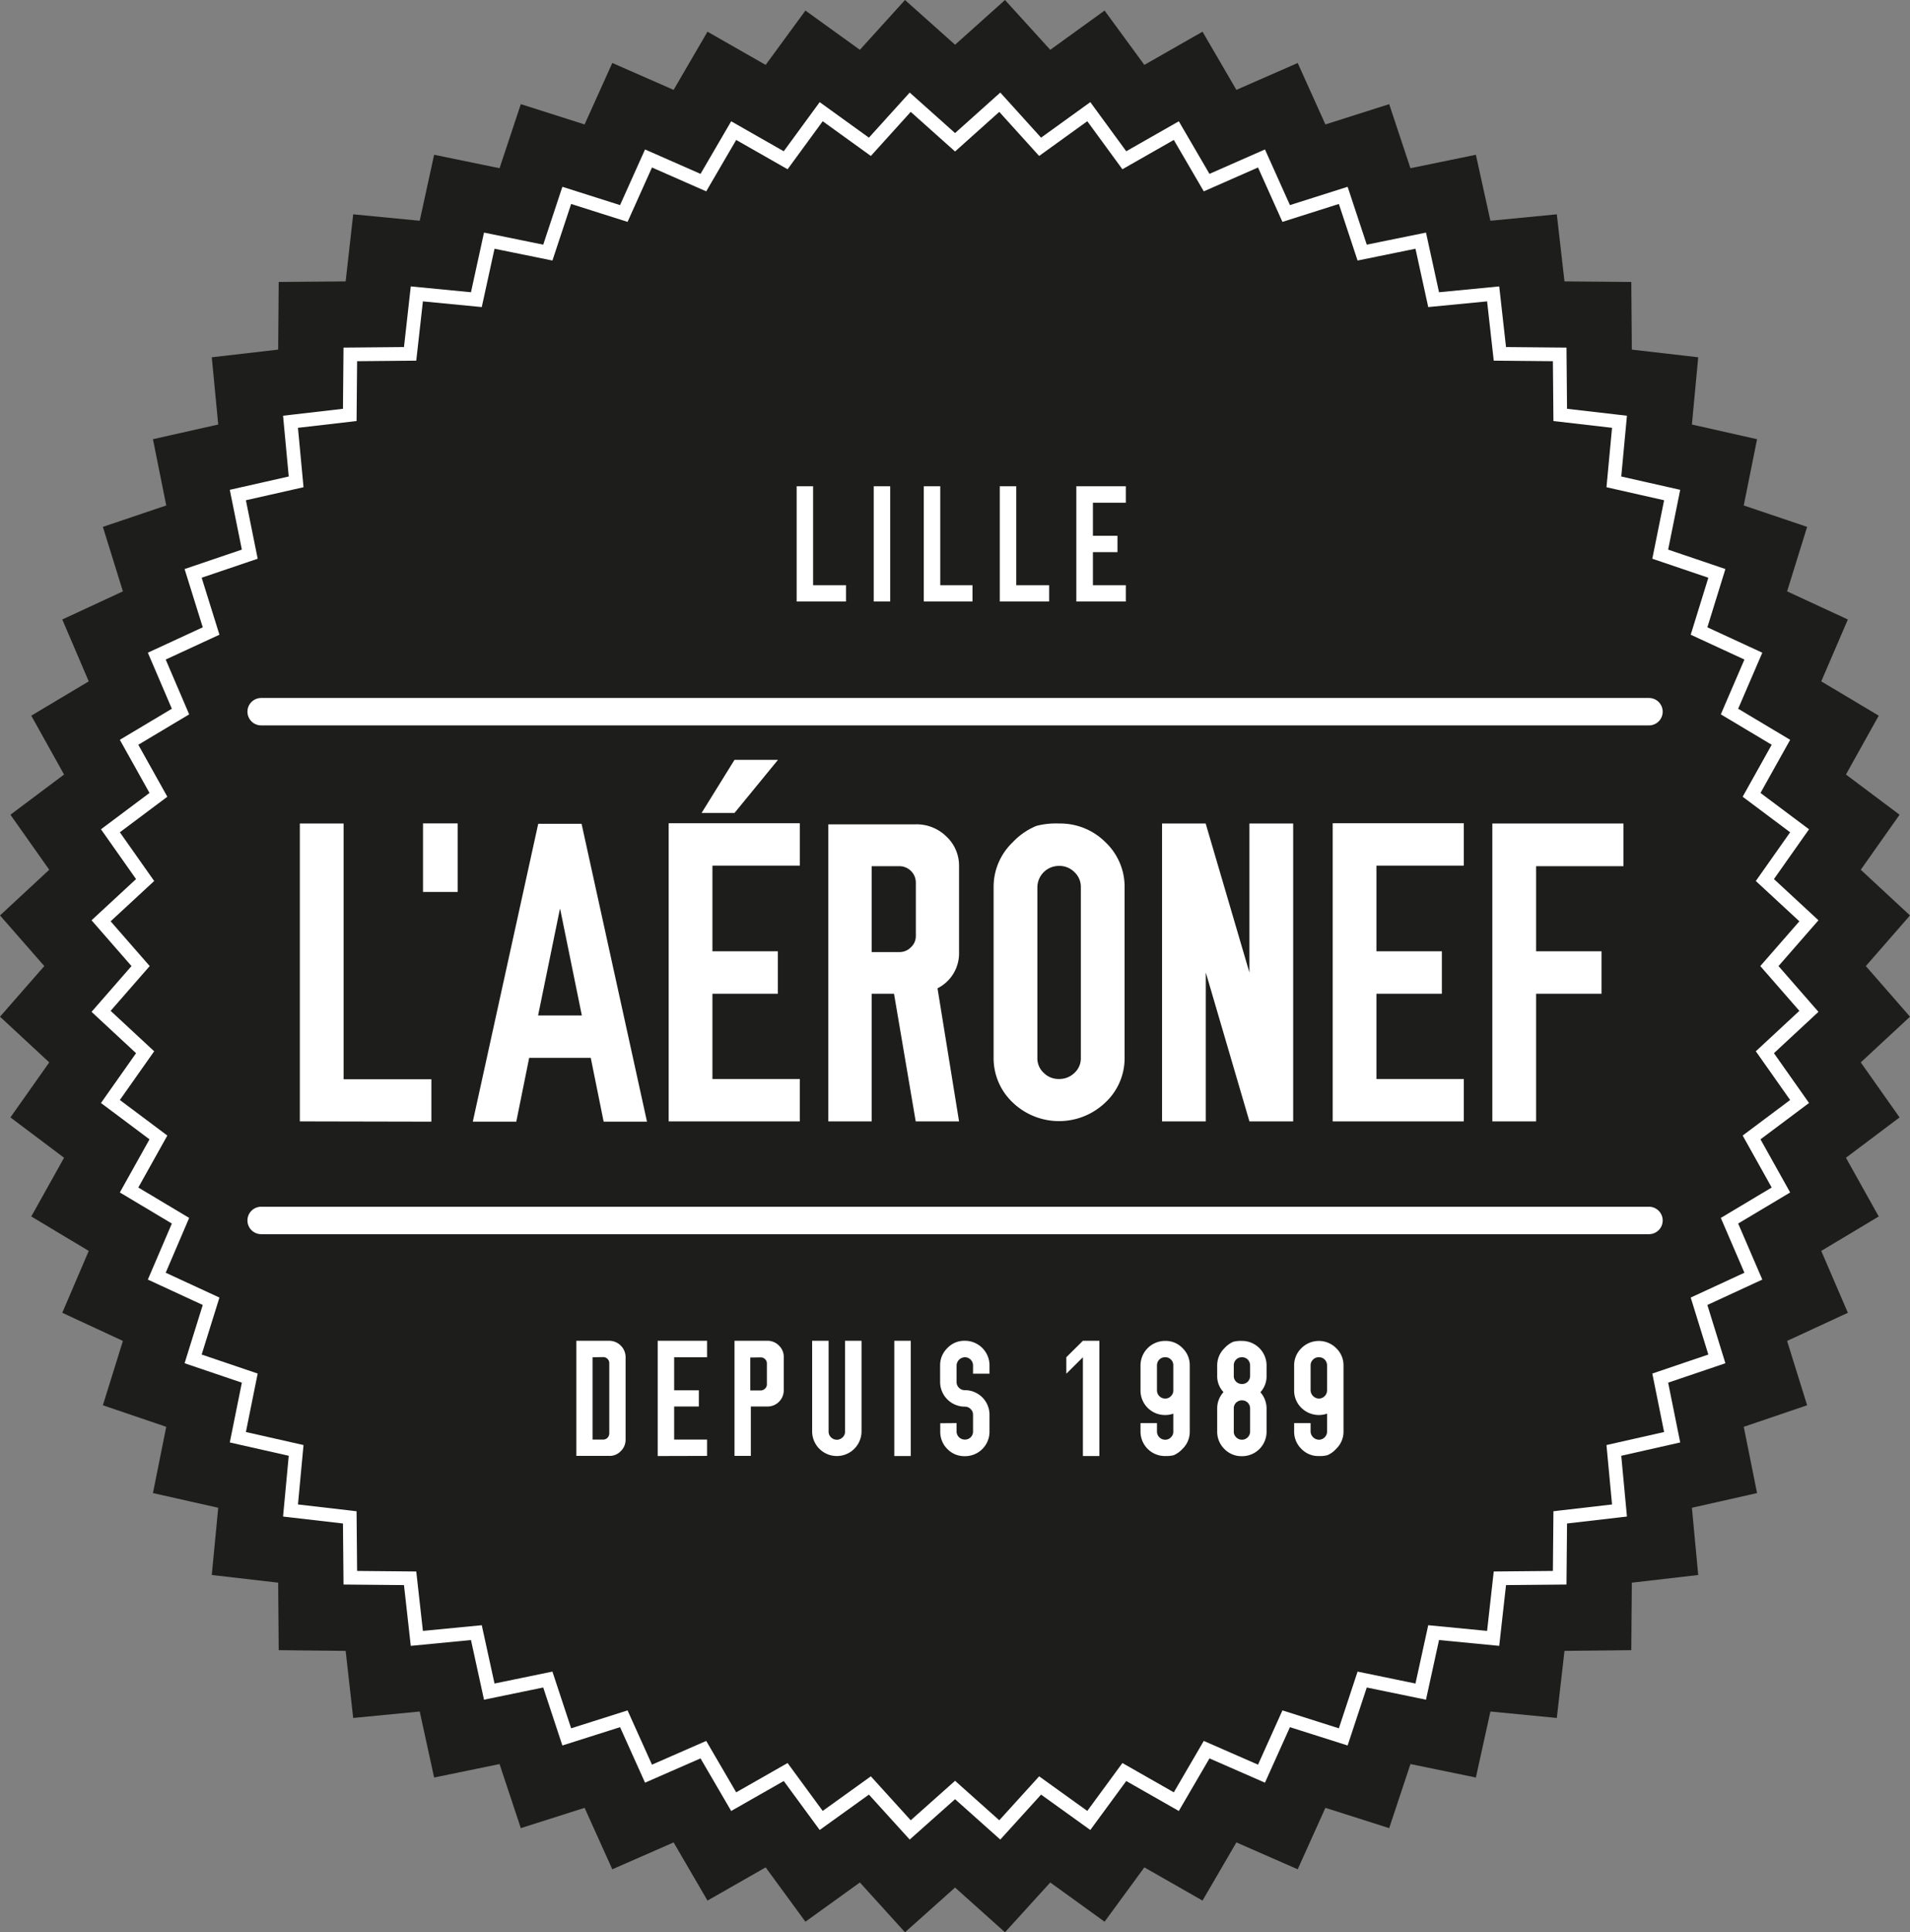
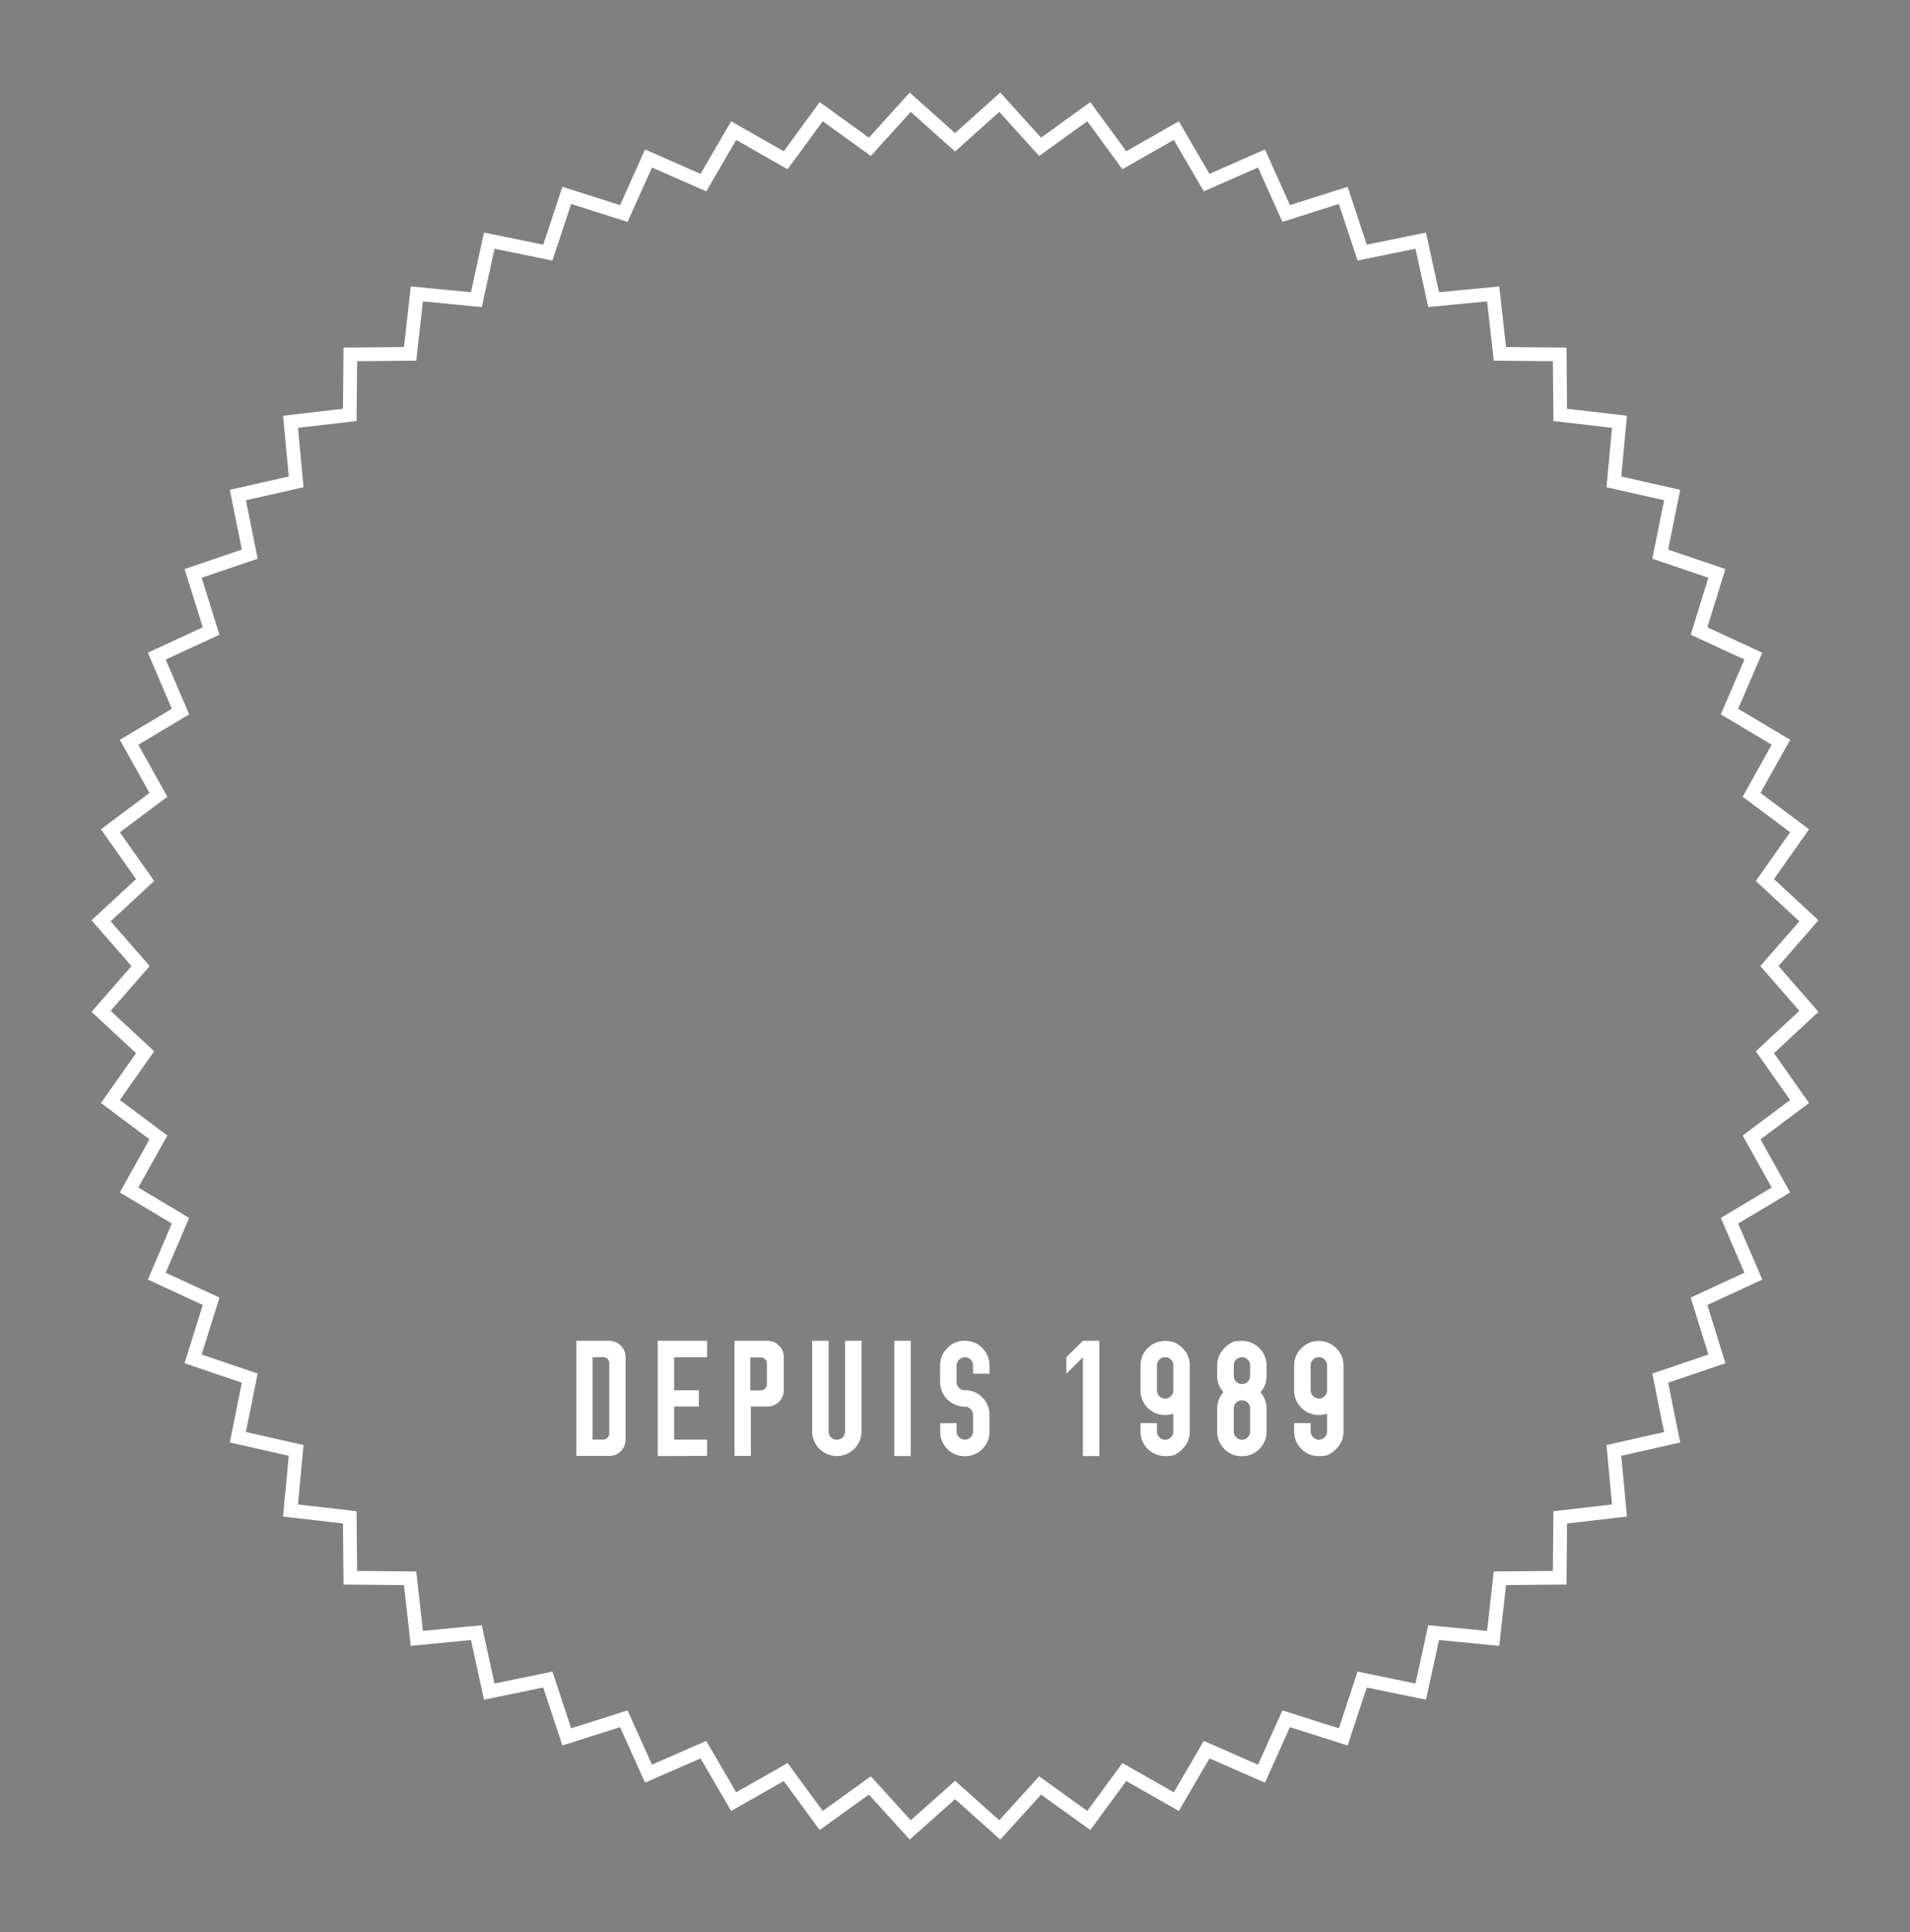
<svg xmlns="http://www.w3.org/2000/svg" id="Calque_1" data-name="Calque 1" viewBox="0 0 139.25 140.83">
  <rect x="0" y="0" width="139.25" height="140.83" fill="#808080" stroke="none" />
  <defs>
    <style>.cls-1,.cls-3,.cls-4{fill:none;}.cls-2{fill:#1d1d1b;}.cls-3,.cls-4{stroke:#fff;}.cls-3{stroke-miterlimit:10;}.cls-4{stroke-linecap:round;stroke-linejoin:round;stroke-width:2px;}.cls-5{fill:#fff;}.cls-6{clip-path:url(#clip-path);}</style>
    <clipPath id="clip-path" transform="translate(-121.45 -120.67)">
      <rect class="cls-1" x="21" y="21" width="340.16" height="340.16" />
    </clipPath>
  </defs>
-   <polygon class="cls-2" points="69.63 3.26 73.27 0 76.57 3.63 80.53 0.77 83.43 4.73 87.67 2.31 90.14 6.55 94.61 4.59 96.63 9.07 101.28 7.59 102.83 12.26 107.6 11.28 108.66 16.09 113.5 15.62 114.06 20.51 118.93 20.55 118.97 25.48 123.81 26.04 123.35 30.94 128.1 32.01 127.13 36.84 131.75 38.4 130.29 43.1 134.72 45.15 132.78 49.66 136.97 52.16 134.58 56.45 138.49 59.38 135.66 63.39 139.25 66.72 136.03 70.41 139.25 74.1 135.66 77.43 138.49 81.44 134.58 84.38 136.97 88.66 132.78 91.17 134.72 95.68 130.29 97.73 131.75 102.42 127.13 103.99 128.1 108.82 123.35 109.89 123.81 114.79 118.97 115.35 118.93 120.27 114.06 120.32 113.5 125.21 108.66 124.74 107.6 129.55 102.83 128.57 101.28 133.24 96.63 131.76 94.61 136.24 90.14 134.28 87.67 138.52 83.43 136.1 80.53 140.06 76.57 137.2 73.27 140.83 69.63 137.57 65.98 140.83 62.69 137.2 58.72 140.06 55.82 136.1 51.58 138.52 49.11 134.28 44.64 136.24 42.62 131.76 37.97 133.24 36.42 128.57 31.65 129.55 30.6 124.74 25.75 125.21 25.2 120.32 20.32 120.27 20.28 115.35 15.44 114.79 15.91 109.89 11.15 108.82 12.12 103.99 7.5 102.42 8.96 97.73 4.54 95.68 6.47 91.17 2.28 88.66 4.67 84.38 0.76 81.44 3.59 77.43 0 74.1 3.23 70.41 0 66.72 3.59 63.39 0.76 59.38 4.67 56.45 2.28 52.16 6.47 49.66 4.54 45.15 8.96 43.1 7.5 38.4 12.12 36.84 11.15 32.01 15.91 30.94 15.44 26.04 20.28 25.48 20.32 20.55 25.2 20.51 25.75 15.62 30.6 16.09 31.65 11.28 36.42 12.26 37.97 7.59 42.62 9.07 44.64 4.59 49.11 6.55 51.58 2.31 55.82 4.73 58.72 0.77 62.69 3.63 65.98 0 69.63 3.26" />
  <polygon class="cls-3" points="69.63 10.37 72.89 7.45 75.83 10.7 79.38 8.14 81.97 11.68 85.76 9.52 87.97 13.31 91.97 11.55 93.77 15.56 97.93 14.24 99.31 18.41 103.58 17.54 104.52 21.84 108.86 21.42 109.35 25.79 113.71 25.83 113.75 30.24 118.07 30.74 117.66 35.12 121.91 36.08 121.04 40.39 125.17 41.79 123.87 45.99 127.83 47.82 126.09 51.86 129.84 54.1 127.7 57.93 131.2 60.55 128.67 64.14 131.88 67.11 129 70.41 131.88 73.71 128.67 76.69 131.2 80.28 127.7 82.9 129.84 86.73 126.09 88.97 127.83 93.01 123.87 94.84 125.17 99.04 121.04 100.44 121.91 104.75 117.66 105.71 118.07 110.09 113.75 110.59 113.71 114.99 109.35 115.03 108.86 119.41 104.52 118.99 103.58 123.29 99.31 122.41 97.93 126.59 93.77 125.27 91.97 129.27 87.97 127.52 85.76 131.31 81.97 129.15 79.38 132.68 75.83 130.13 72.89 133.37 69.63 130.46 66.36 133.37 63.42 130.13 59.87 132.68 57.28 129.15 53.49 131.31 51.28 127.52 47.28 129.27 45.48 125.27 41.32 126.59 39.94 122.41 35.67 123.29 34.73 118.99 30.39 119.41 29.9 115.03 25.54 114.99 25.5 110.59 21.18 110.09 21.59 105.71 17.34 104.75 18.21 100.44 14.08 99.04 15.39 94.84 11.43 93.01 13.16 88.97 9.41 86.73 11.55 82.9 8.05 80.28 10.58 76.69 7.37 73.71 10.25 70.41 7.37 67.11 10.58 64.14 8.05 60.55 11.55 57.93 9.41 54.1 13.16 51.86 11.43 47.82 15.39 45.99 14.08 41.79 18.21 40.39 17.34 36.08 21.59 35.12 21.18 30.74 25.5 30.24 25.54 25.83 29.9 25.79 30.39 21.42 34.73 21.84 35.67 17.54 39.94 18.41 41.32 14.24 45.48 15.56 47.28 11.55 51.28 13.31 53.49 9.52 57.28 11.68 59.87 8.14 63.42 10.7 66.36 7.45 69.63 10.37" />
-   <line class="cls-4" x1="19.04" y1="51.87" x2="120.22" y2="51.87" />
-   <line class="cls-4" x1="19.04" y1="88.95" x2="120.22" y2="88.95" />
-   <path class="cls-5" d="M203.53,164.51v-1.19h-2.4v-2.41h1.79v-1.19h-1.79v-2.41h2.4v-1.2h-3.61v8.4Zm-5.59,0v-1.19h-2.4v-7.21h-1.2v8.4Zm-5.59,0v-1.19H190v-7.21h-1.2v8.4Zm-6-8.4h-1.2v8.4h1.2Zm-3.22,8.4v-1.19h-2.4v-7.21h-1.2v8.4Z" transform="translate(-121.45 -120.67)" />
  <g class="cls-6">
    <path class="cls-5" d="M217,222v-1.81a.58.58,0,0,1,.18-.43.55.55,0,0,1,.42-.17.57.57,0,0,1,.43.17.61.61,0,0,1,.17.43V222a.59.59,0,0,1-.17.42.58.58,0,0,1-.43.18.62.62,0,0,1-.6-.6m2.4,3v-4.8a1.73,1.73,0,0,0-.53-1.27,1.79,1.79,0,0,0-2.54,0,1.73,1.73,0,0,0-.53,1.27V222a1.75,1.75,0,0,0,.53,1.28,1.82,1.82,0,0,0,1.87.42V225a.57.57,0,0,1-.17.42.58.58,0,0,1-.43.18.62.62,0,0,1-.6-.6v-.61h-1.2v.6a1.75,1.75,0,0,0,.53,1.28,1.7,1.7,0,0,0,1.27.52,2.22,2.22,0,0,0,.62-.06,1.83,1.83,0,0,0,.65-.47,1.73,1.73,0,0,0,.53-1.27m-6.81-1.66V225a.59.59,0,0,1-.17.42.58.58,0,0,1-.42.18.58.58,0,0,1-.43-.18.55.55,0,0,1-.17-.42v-1.67a.57.57,0,0,1,.17-.43.61.61,0,0,1,.43-.17.61.61,0,0,1,.42.17.61.61,0,0,1,.17.43m0-3.14v.75a.61.61,0,0,1-.17.43.57.57,0,0,1-.42.17.6.6,0,0,1-.43-.17.57.57,0,0,1-.17-.43v-.75a.58.58,0,0,1,.6-.6.57.57,0,0,1,.42.17.61.61,0,0,1,.17.43m-2.4,0v.75a1.68,1.68,0,0,0,.46,1.19,1.76,1.76,0,0,0-.46,1.21V225a1.75,1.75,0,0,0,.53,1.28,1.72,1.72,0,0,0,1.27.52,1.78,1.78,0,0,0,1.8-1.8v-1.65a1.8,1.8,0,0,0-.45-1.21,1.71,1.71,0,0,0,.45-1.19v-.75a1.79,1.79,0,0,0-1.8-1.8,2.27,2.27,0,0,0-.62.06,1.83,1.83,0,0,0-.65.47,1.75,1.75,0,0,0-.53,1.27M205.8,222v-1.81a.61.61,0,0,1,.17-.43.57.57,0,0,1,.43-.17.54.54,0,0,1,.42.17.57.57,0,0,1,.17.43V222a.55.55,0,0,1-.17.42.54.54,0,0,1-.42.18.58.58,0,0,1-.43-.18.59.59,0,0,1-.17-.42m2.39,3v-4.8a1.72,1.72,0,0,0-.52-1.27,1.69,1.69,0,0,0-1.27-.53,1.79,1.79,0,0,0-1.8,1.8V222a1.78,1.78,0,0,0,1.8,1.8,1.7,1.7,0,0,0,.59-.1V225a.54.54,0,0,1-.17.42.54.54,0,0,1-.42.18.58.58,0,0,1-.43-.18.59.59,0,0,1-.17-.42v-.61h-1.2v.6a1.78,1.78,0,0,0,1.8,1.8,2.32,2.32,0,0,0,.62-.06,1.92,1.92,0,0,0,.65-.47,1.72,1.72,0,0,0,.52-1.27m-9-5.4v1.2l1.21-1.2v7.2h1.2v-8.4h-1.2Zm-8,4.8v.6a.58.58,0,0,0,.18.43.59.59,0,0,0,.42.17.58.58,0,0,0,.6-.6v-1.2a.57.57,0,0,0-.17-.42.58.58,0,0,0-.43-.18,1.8,1.8,0,0,1-1.8-1.8v-1.2a1.73,1.73,0,0,1,.53-1.27,1.69,1.69,0,0,1,1.27-.53,1.79,1.79,0,0,1,1.8,1.8v.6h-1.2v-.6a.59.59,0,0,0-.17-.42.58.58,0,0,0-.43-.18.62.62,0,0,0-.6.6v1.2a.58.58,0,0,0,.18.43.59.59,0,0,0,.42.17,1.79,1.79,0,0,1,1.8,1.8V225a1.78,1.78,0,0,1-1.8,1.8,1.72,1.72,0,0,1-1.27-.52A1.75,1.75,0,0,1,190,225v-.6Zm-3.34-6h-1.2v8.4h1.2Zm-7.19,6.6a1.8,1.8,0,1,0,3.6,0v-6.6h-1.2V225a.57.57,0,0,1-.17.42.6.6,0,0,1-.86,0,.57.57,0,0,1-.17-.42v-6.61h-1.2Zm-3.76-5.39a.44.44,0,0,1,.33.13.42.42,0,0,1,.13.32v1.5a.41.41,0,0,1-.13.32.45.45,0,0,1-.33.14h-.75v-2.4ZM175,226.78h1.19v-3.6h1.21a1.18,1.18,0,0,0,1.19-1.19v-2.4a1.12,1.12,0,0,0-.35-.85,1.15,1.15,0,0,0-.84-.35H175Zm-2,0v-1.19h-2.4v-2.41h1.8V222h-1.8v-2.41H173v-1.2h-3.6v8.4Zm-7.59-7.2a.44.44,0,0,1,.46.45v5.11a.48.48,0,0,1-.13.32.44.44,0,0,1-.33.13h-.76v-6Zm-1.94,7.2h2.4a1.11,1.11,0,0,0,.84-.35,1.15,1.15,0,0,0,.35-.84v-6a1.2,1.2,0,0,0-1.19-1.2h-2.4Z" transform="translate(-121.45 -120.67)" />
-     <path class="cls-5" d="M239.81,180.69v3.11h-6.37V190h4.77v3.1h-4.77v9.3h-3.19V180.69ZM228.17,202.4v-3.09H221.8V193.1h4.77V190H221.8v-6.24h6.37v-3.09h-9.56V202.4Zm-22,0h3.19V191.55l3.18,10.85h3.19V180.69h-3.19v10.86l-3.19-10.86h-3.18Zm-5.92-17.06v12.42a1.44,1.44,0,0,1-.46,1.1,1.57,1.57,0,0,1-1.13.45,1.52,1.52,0,0,1-1.12-.45,1.44,1.44,0,0,1-.46-1.1V185.34a1.57,1.57,0,0,1,1.58-1.56,1.54,1.54,0,0,1,1.13.46,1.47,1.47,0,0,1,.46,1.1m-6.36,0v12.39a4.44,4.44,0,0,0,1.39,3.29,4.88,4.88,0,0,0,6.76,0,4.41,4.41,0,0,0,1.4-3.29V185.36a4.46,4.46,0,0,0-1.4-3.31,4.66,4.66,0,0,0-3.38-1.36,5.71,5.71,0,0,0-1.64.17,4.92,4.92,0,0,0-1.73,1.19,4.49,4.49,0,0,0-1.4,3.31M187,183.8a1.2,1.2,0,0,1,1.22,1.21v3.87a1.1,1.1,0,0,1-.36.83,1.15,1.15,0,0,1-.86.35h-2V183.8Zm-5.16,18.6H185v-9.3h1.63l1.58,9.3h3.16l-1.57-9.7a2.85,2.85,0,0,0,1.57-2.64V183.8a2.9,2.9,0,0,0-.92-2.16,3.09,3.09,0,0,0-2.23-.89l-6.38,0Zm-2.08,0v-3.09h-6.37V193.1h4.77V190h-4.77v-6.24h6.37v-3.09h-9.56V202.4Zm-7.16-22.48H175l3.17-3.87H175Zm-10.31,7,1.58,7.76h-3.19l1.59-7.76Zm-6.37,15.5h3.17l.94-4.65h4.49l.94,4.65h3.16l-4.77-21.71h-3.16Zm-3.63-16.74h2.53v-5h-2.53Zm.61,16.74v-3.09H146.5V180.69h-3.19V202.4Z" transform="translate(-121.45 -120.67)" />
  </g>
</svg>